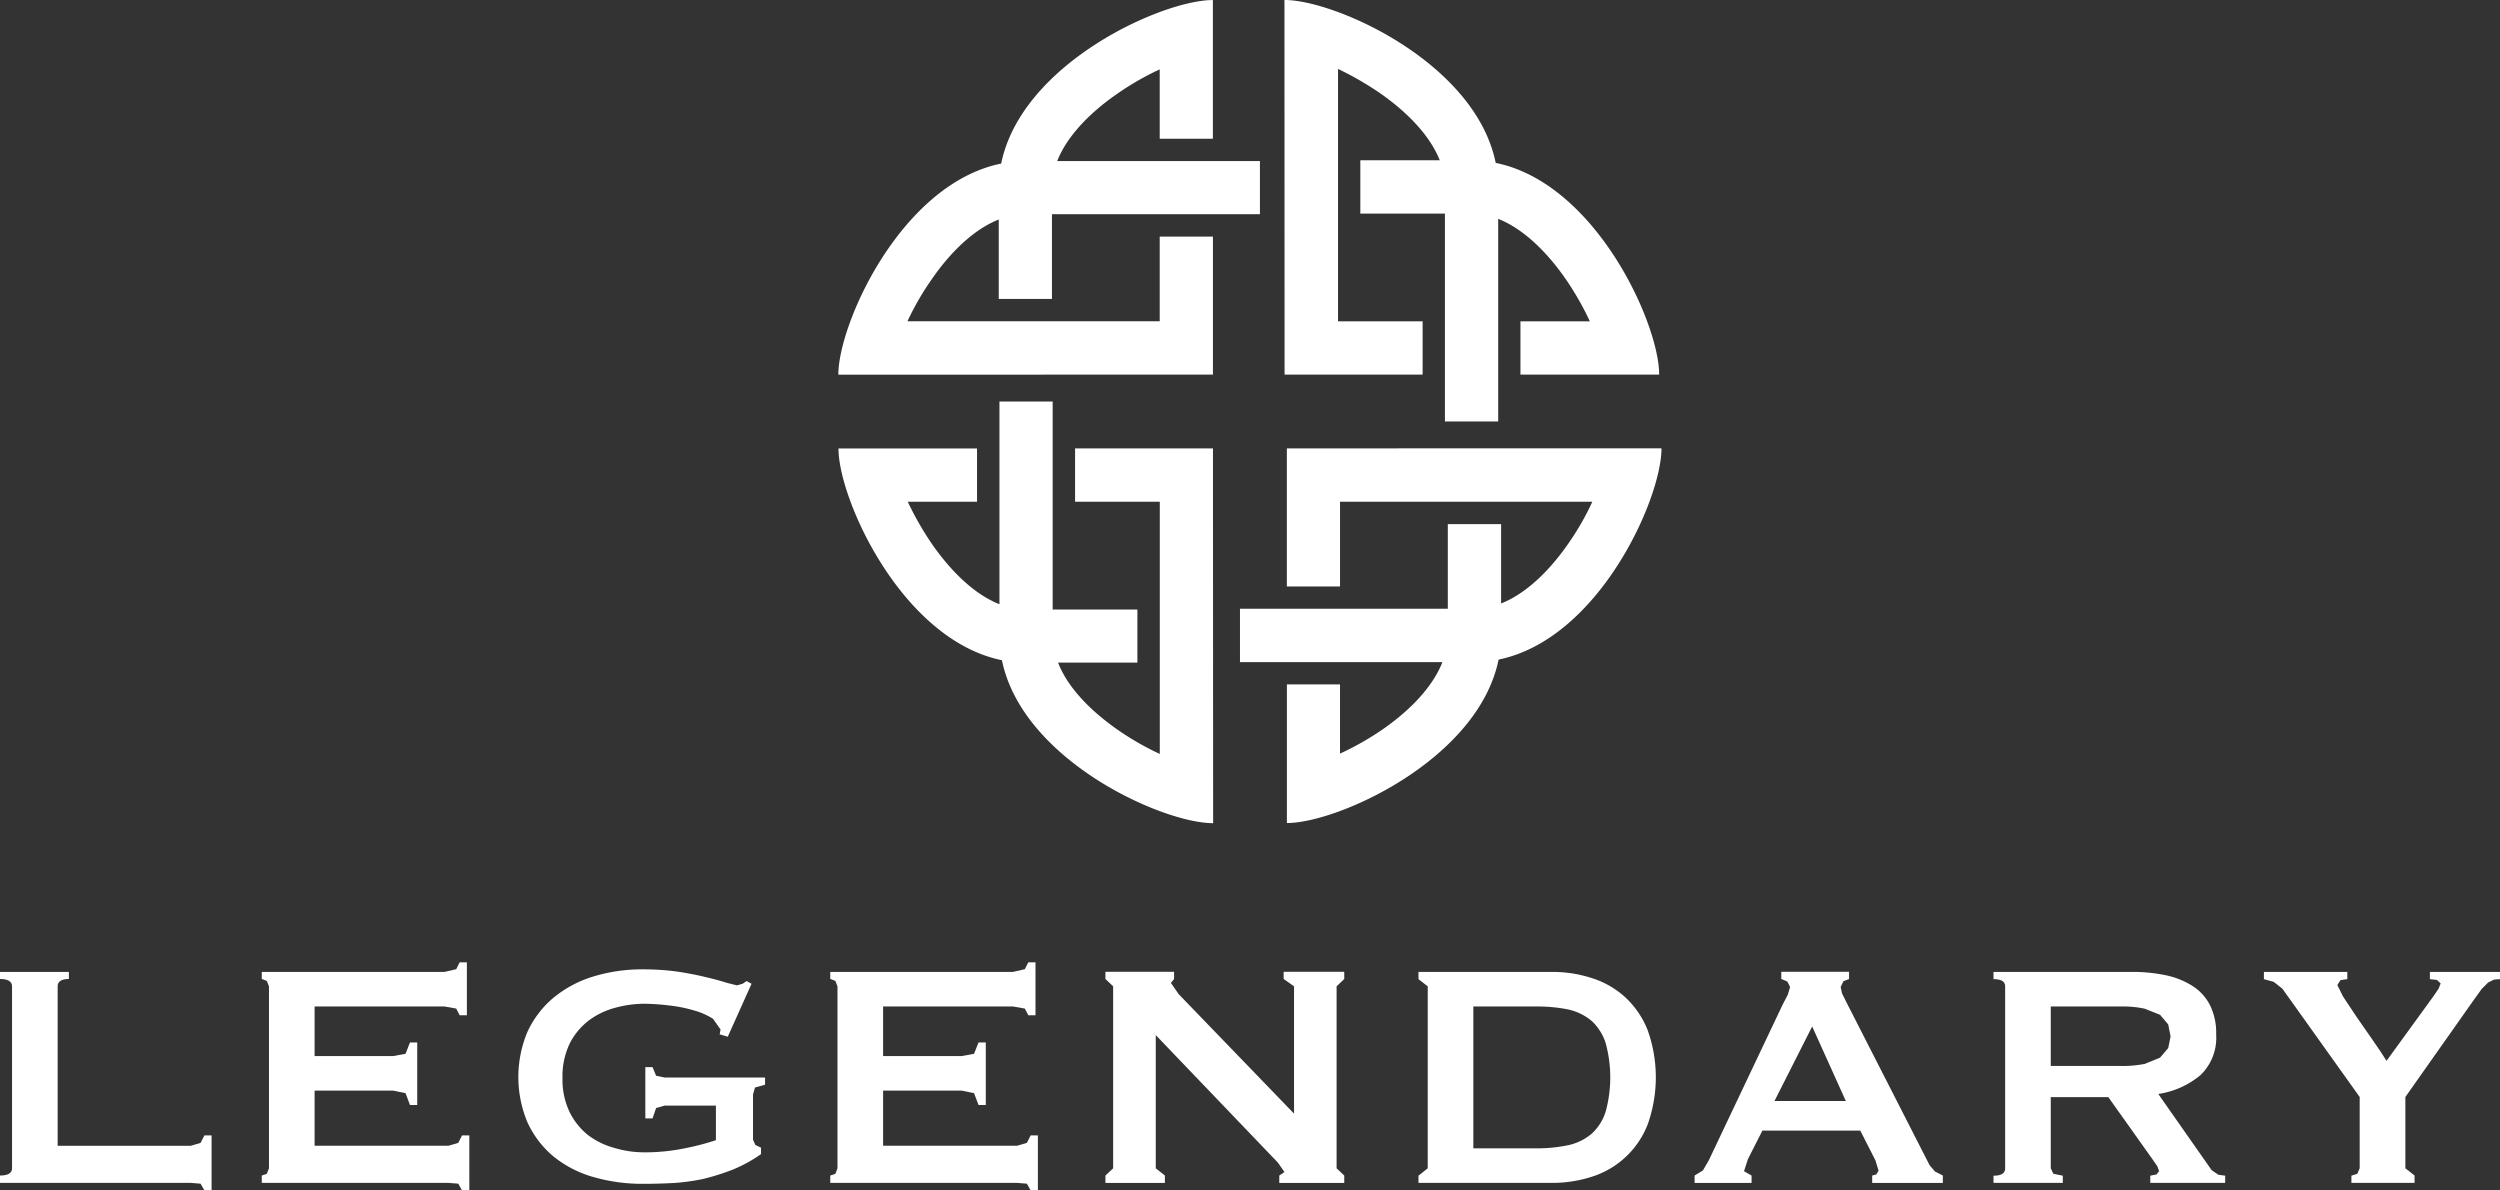
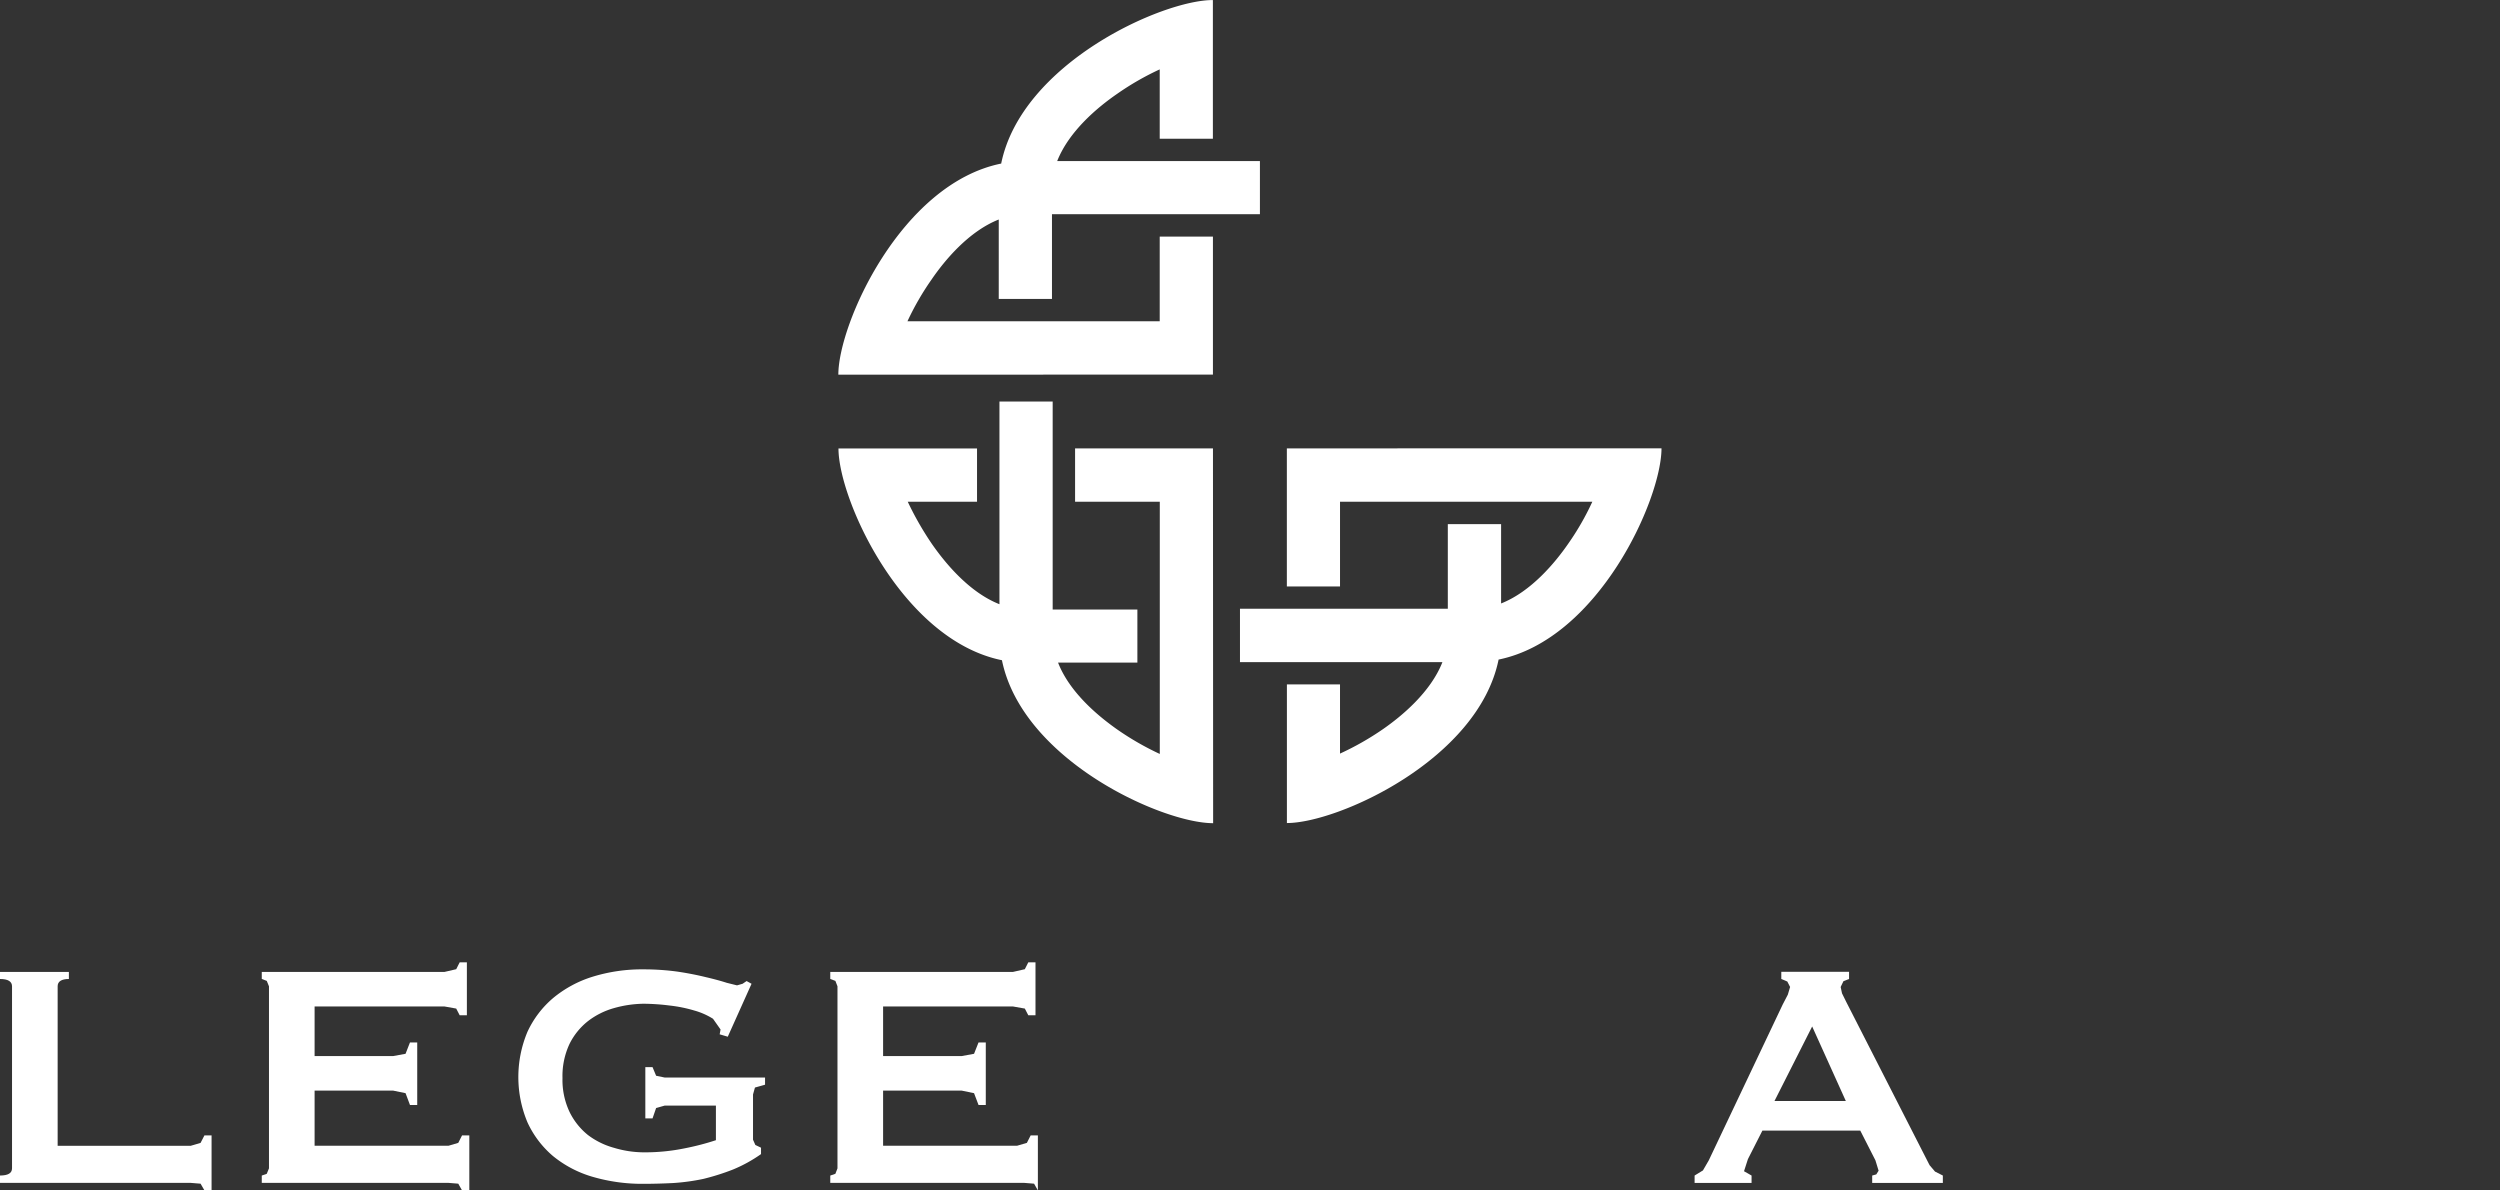
<svg xmlns="http://www.w3.org/2000/svg" id="Layer_1" data-name="Layer 1" viewBox="0 0 353.325 168.243">
  <rect x="0" y="0" width="353.325" height="168.243" fill="#333333" stroke="none" />
  <defs>
    <style>.cls-1{fill:#fff;}</style>
  </defs>
  <g id="layer1">
    <g id="g80837">
      <path id="path20177" class="cls-1" d="M150.344,43.601V31.621h29.39V24.115H151.082c1.692-4.274,5.782-7.65,8.476-9.503a38.953,38.953,0,0,1,6.014-3.456V20.956H173.086V1.357c-7.185,0-27.04,8.957-29.919,23.111-14.138,2.871-23.015,22.638-23.015,29.839l52.941-.016V34.788h-7.522V46.753H129.92a38.845,38.845,0,0,1,3.416-5.91c1.836-2.686,5.228-6.784,9.486-8.468V43.601h7.522" transform="translate(-1.669 -1.351)" />
-       <path id="path20181" class="cls-1" d="M193.924,31.542h11.956V60.916h7.53V32.28c4.258,1.692,7.65,5.782,9.503,8.46a41.001,41.001,0,0,1,3.448,6.022h-9.807v7.53H236.16c0-7.209-8.965-27.048-23.103-29.919-2.879-14.162-22.646-23.023-29.855-23.023l.016,52.941H202.729V46.762H190.773V11.094a43.745,43.745,0,0,1,5.91,3.408c2.686,1.86,6.784,5.252,8.468,9.503H193.924v7.538" transform="translate(-1.669 -1.351)" />
      <path id="path20185" class="cls-1" d="M206.289,75.428V87.384H176.915V94.93h28.612c-1.668,4.25-5.758,7.642-8.436,9.495a40.232,40.232,0,0,1-6.038,3.432V98.073h-7.506v19.598c7.209,0,27.04-8.973,29.919-23.103,14.138-2.887,23.023-22.67,23.023-29.855l-52.949.008V84.233h7.514V72.26h35.66a37.848,37.848,0,0,1-3.392,5.91c-1.852,2.686-5.244,6.784-9.503,8.468V75.428h-7.53" transform="translate(-1.669 -1.351)" />
      <path id="path20189" class="cls-1" d="M162.415,87.499H150.443V58.101H142.921V86.745c-4.266-1.684-7.634-5.782-9.511-8.468a43.709,43.709,0,0,1-3.448-6.014h9.791V64.733H120.171c0,7.193,8.981,27.048,23.103,29.927,2.887,14.13,22.654,23.031,29.847,23.031l-.024-52.966H153.61v7.538h11.972v35.644a39.941,39.941,0,0,1-5.918-3.392c-2.686-1.876-6.8-5.244-8.46-9.519H162.415V87.499" transform="translate(-1.669 -1.351)" />
      <path id="path20193" class="cls-1" d="M30.017,168.641l-1.387-.112H1.669v-1.042c1.139,0,1.7-.337,1.7-1.018v-25.725c0-.674-.561-1.034-1.7-1.034v-.994h9.735v.994c-1.05,0-1.588.361-1.588,1.018v22.557H28.629l1.387-.409.545-1.058h1.01v7.77H30.562l-.545-.946" transform="translate(-1.669 -1.351)" />
      <path id="path20197" class="cls-1" d="M66.635,144.839l-.489-.946-1.66-.297H46.131v7.009H57.237l1.748-.321.625-1.604h1.026v8.837H59.611l-.625-1.668-1.748-.361H46.131v7.794H65.048l1.387-.409.537-1.058h1.026v7.778H66.972l-.537-.954-1.387-.112H38.665v-1.034l.706-.249.313-.77v-25.725L39.371,139.98l-.706-.273V138.713H64.486l1.66-.385.489-.97h1.018v7.482h-1.018Z" transform="translate(-1.669 -1.351)" />
      <path id="path20201" class="cls-1" d="M104.525,147.869l-1.147-.337.128-.682-1.067-1.516a10.074,10.074,0,0,0-2.662-1.171,19.723,19.723,0,0,0-3.512-.706A30.938,30.938,0,0,0,92.649,143.21a15.904,15.904,0,0,0-4.178.609,10.836,10.836,0,0,0-3.689,1.836A9.413,9.413,0,0,0,82.16,148.887a10.697,10.697,0,0,0-.994,4.835,10.579,10.579,0,0,0,.994,4.771,9.56,9.56,0,0,0,2.606,3.272,10.899,10.899,0,0,0,3.697,1.812,14.708,14.708,0,0,0,4.178.633,27.828,27.828,0,0,0,5.806-.569,36.244,36.244,0,0,0,4.402-1.147v-4.884H95.592L94.397,157.949l-.505,1.467h-1.018v-7.249h1.018l.505,1.219,1.195.249H109.793v1.018l-1.427.401-.273.978v6.391l.329.746.802.385v.906a20.198,20.198,0,0,1-3.945,2.173,33.084,33.084,0,0,1-4.202,1.331,29.852,29.852,0,0,1-4.258.585c-1.411.072-2.807.112-4.17.112a24.959,24.959,0,0,1-7.233-.994,15.781,15.781,0,0,1-5.597-2.935,13.784,13.784,0,0,1-3.609-4.771,16.539,16.539,0,0,1,0-12.774,13.905,13.905,0,0,1,3.609-4.763,16.279,16.279,0,0,1,5.597-3.031,23.63,23.63,0,0,1,7.233-1.042,35.071,35.071,0,0,1,4.779.321c1.508.225,2.855.497,4.026.786,1.171.273,2.157.545,2.927.794l1.451.361.786-.225.569-.385.698.385-3.36,7.482" transform="translate(-1.669 -1.351)" />
-       <path id="path20205" class="cls-1" d="M146.998,144.839l-.489-.946-1.676-.297H126.477v7.009h11.114l1.74-.321.633-1.604h1.026v8.837h-1.026l-.633-1.668-1.74-.361H126.477v7.794H145.402l1.395-.409.537-1.058h1.018v7.778h-1.018l-.537-.954-1.395-.112H119.011v-1.034l.722-.249.297-.77v-25.725l-.297-.77-.722-.273V138.713h25.821l1.676-.385.489-.97h1.018v7.482h-1.018Z" transform="translate(-1.669 -1.351)" />
-       <path id="path20209" class="cls-1" d="M157.899,167.489l1.091-1.018v-25.725l-1.091-1.034V138.693h9.703v1.018l-.449.561,1.115,1.604,16.287,16.864V140.746l-1.467-1.034v-1.018h8.564v1.018l-1.083,1.034v25.725l1.083,1.018v1.043h-9.182v-1.043l.73-.497-.914-1.315-17.273-18.035v18.829l1.291,1.018v1.043h-8.404v-1.043Z" transform="translate(-1.669 -1.351)" />
-       <path id="path20213" class="cls-1" d="M220.947,138.715a17.805,17.805,0,0,1,5.806.906,12.464,12.464,0,0,1,4.675,2.734,12.621,12.621,0,0,1,3.127,4.651,19.849,19.849,0,0,1,0,13.207,12.479,12.479,0,0,1-7.802,7.41,18.243,18.243,0,0,1-5.806.906H202.143v-1.018l1.307-1.042V140.751l-1.307-1.018v-1.018h18.805ZM218.686,163.646a21.792,21.792,0,0,0,4.643-.449,7.665,7.665,0,0,0,3.304-1.628,7.131,7.131,0,0,0,1.957-3.079,18.373,18.373,0,0,0,0-9.743,7.237,7.237,0,0,0-1.957-3.095,7.755,7.755,0,0,0-3.304-1.628,21.92,21.92,0,0,0-4.643-.425h-8.789v20.047H218.686" transform="translate(-1.669 -1.351)" />
+       <path id="path20205" class="cls-1" d="M146.998,144.839l-.489-.946-1.676-.297H126.477v7.009h11.114l1.74-.321.633-1.604h1.026v8.837h-1.026l-.633-1.668-1.74-.361H126.477v7.794H145.402l1.395-.409.537-1.058h1.018v7.778l-.537-.954-1.395-.112H119.011v-1.034l.722-.249.297-.77v-25.725l-.297-.77-.722-.273V138.713h25.821l1.676-.385.489-.97h1.018v7.482h-1.018Z" transform="translate(-1.669 -1.351)" />
      <path id="path20217" class="cls-1" d="M241.167,167.489l1.179-.722.826-1.427,10.465-22.06.706-1.355.321-1.083-.393-.77-.85-.361V138.693h9.575v1.018l-.794.313-.393.818.192.898.593,1.203,11.78,23.079.77.906,1.107.561v1.043H266.266v-1.043l.577-.16.329-.521-.449-1.467-2.141-4.202H250.749l-2.045,4.026-.553,1.716,1.067.609v1.043h-8.051v-1.043Zm21.371-10.537-4.755-10.529-5.325,10.529h10.08Z" transform="translate(-1.669 -1.351)" />
-       <path id="path20221" class="cls-1" d="M302.842,138.715a22.29,22.29,0,0,1,4.932.473,11.294,11.294,0,0,1,3.809,1.54,6.965,6.965,0,0,1,2.438,2.71,8.849,8.849,0,0,1,.858,4.114,7.316,7.316,0,0,1-2.213,5.742,12.083,12.083,0,0,1-5.966,2.67l7.538,10.761.938.65.978.136v1.018H305.569v-1.018l.882-.176.361-.457-.225-.658-.682-.994-6.263-8.813H291.503V166.468l.369.77,1.331.273v1.018h-9.791v-1.018c1.099,0,1.644-.337,1.644-1.042V140.751c0-.682-.545-1.018-1.644-1.018V138.715h19.43Zm-1.484,13.288a16.42,16.42,0,0,0,3.424-.289l2.165-.882,1.155-1.355.337-1.652-.337-1.692L306.948,144.769l-2.165-.858a14.779,14.779,0,0,0-3.424-.313H291.503v8.404h9.855" transform="translate(-1.669 -1.351)" />
-       <path id="path20225" class="cls-1" d="M333.415,138.715v1.018l-.962.136-.449.698.81,1.628c.569.834,1.203,1.812,1.925,2.895.746,1.058,1.516,2.165,2.293,3.296.802,1.131,1.427,2.109,1.925,2.895l6.616-9.11.738-1.083.297-.746-.529-.497-.994-.112v-1.018h9.911v1.018l-.85.064-.826.409-.906.906-1.155,1.604-9.639,13.672v10.08l1.299,1.018v1.042H333.992v-1.018l.834-.273.337-.77V156.389L324.241,141.088l-1.227-.97-1.387-.385v-1.018h11.788" transform="translate(-1.669 -1.351)" />
    </g>
  </g>
</svg>